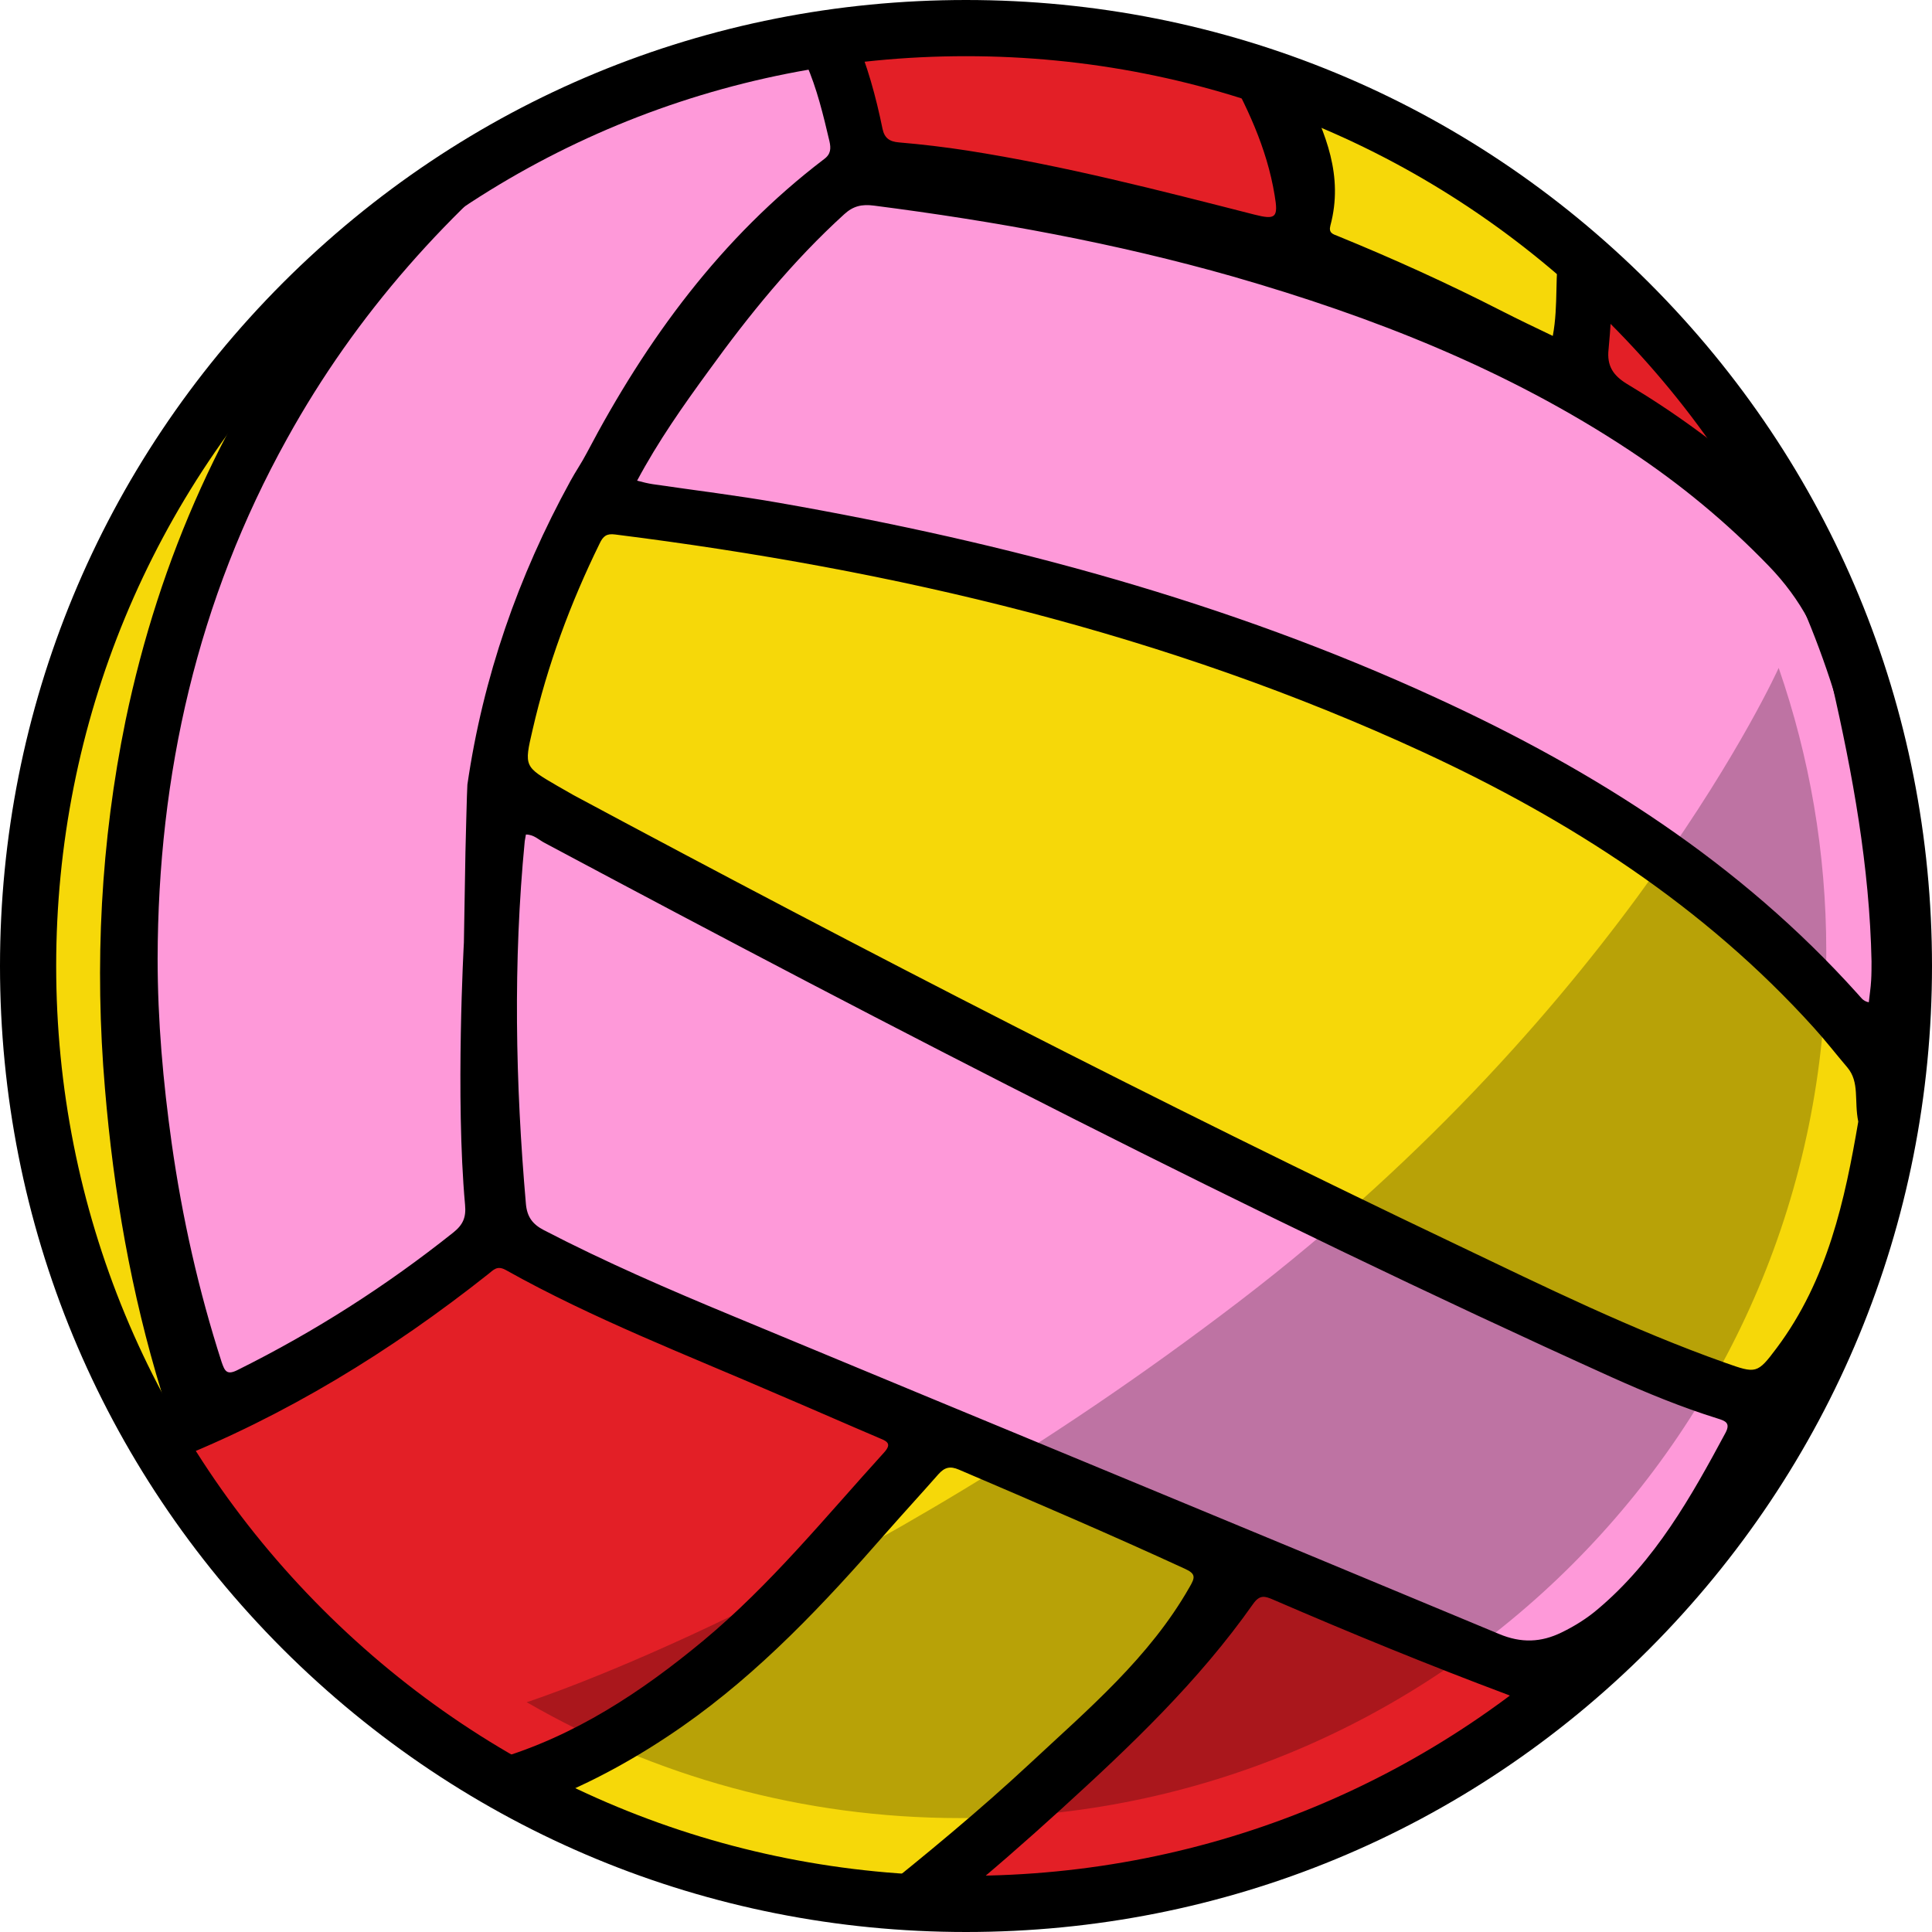
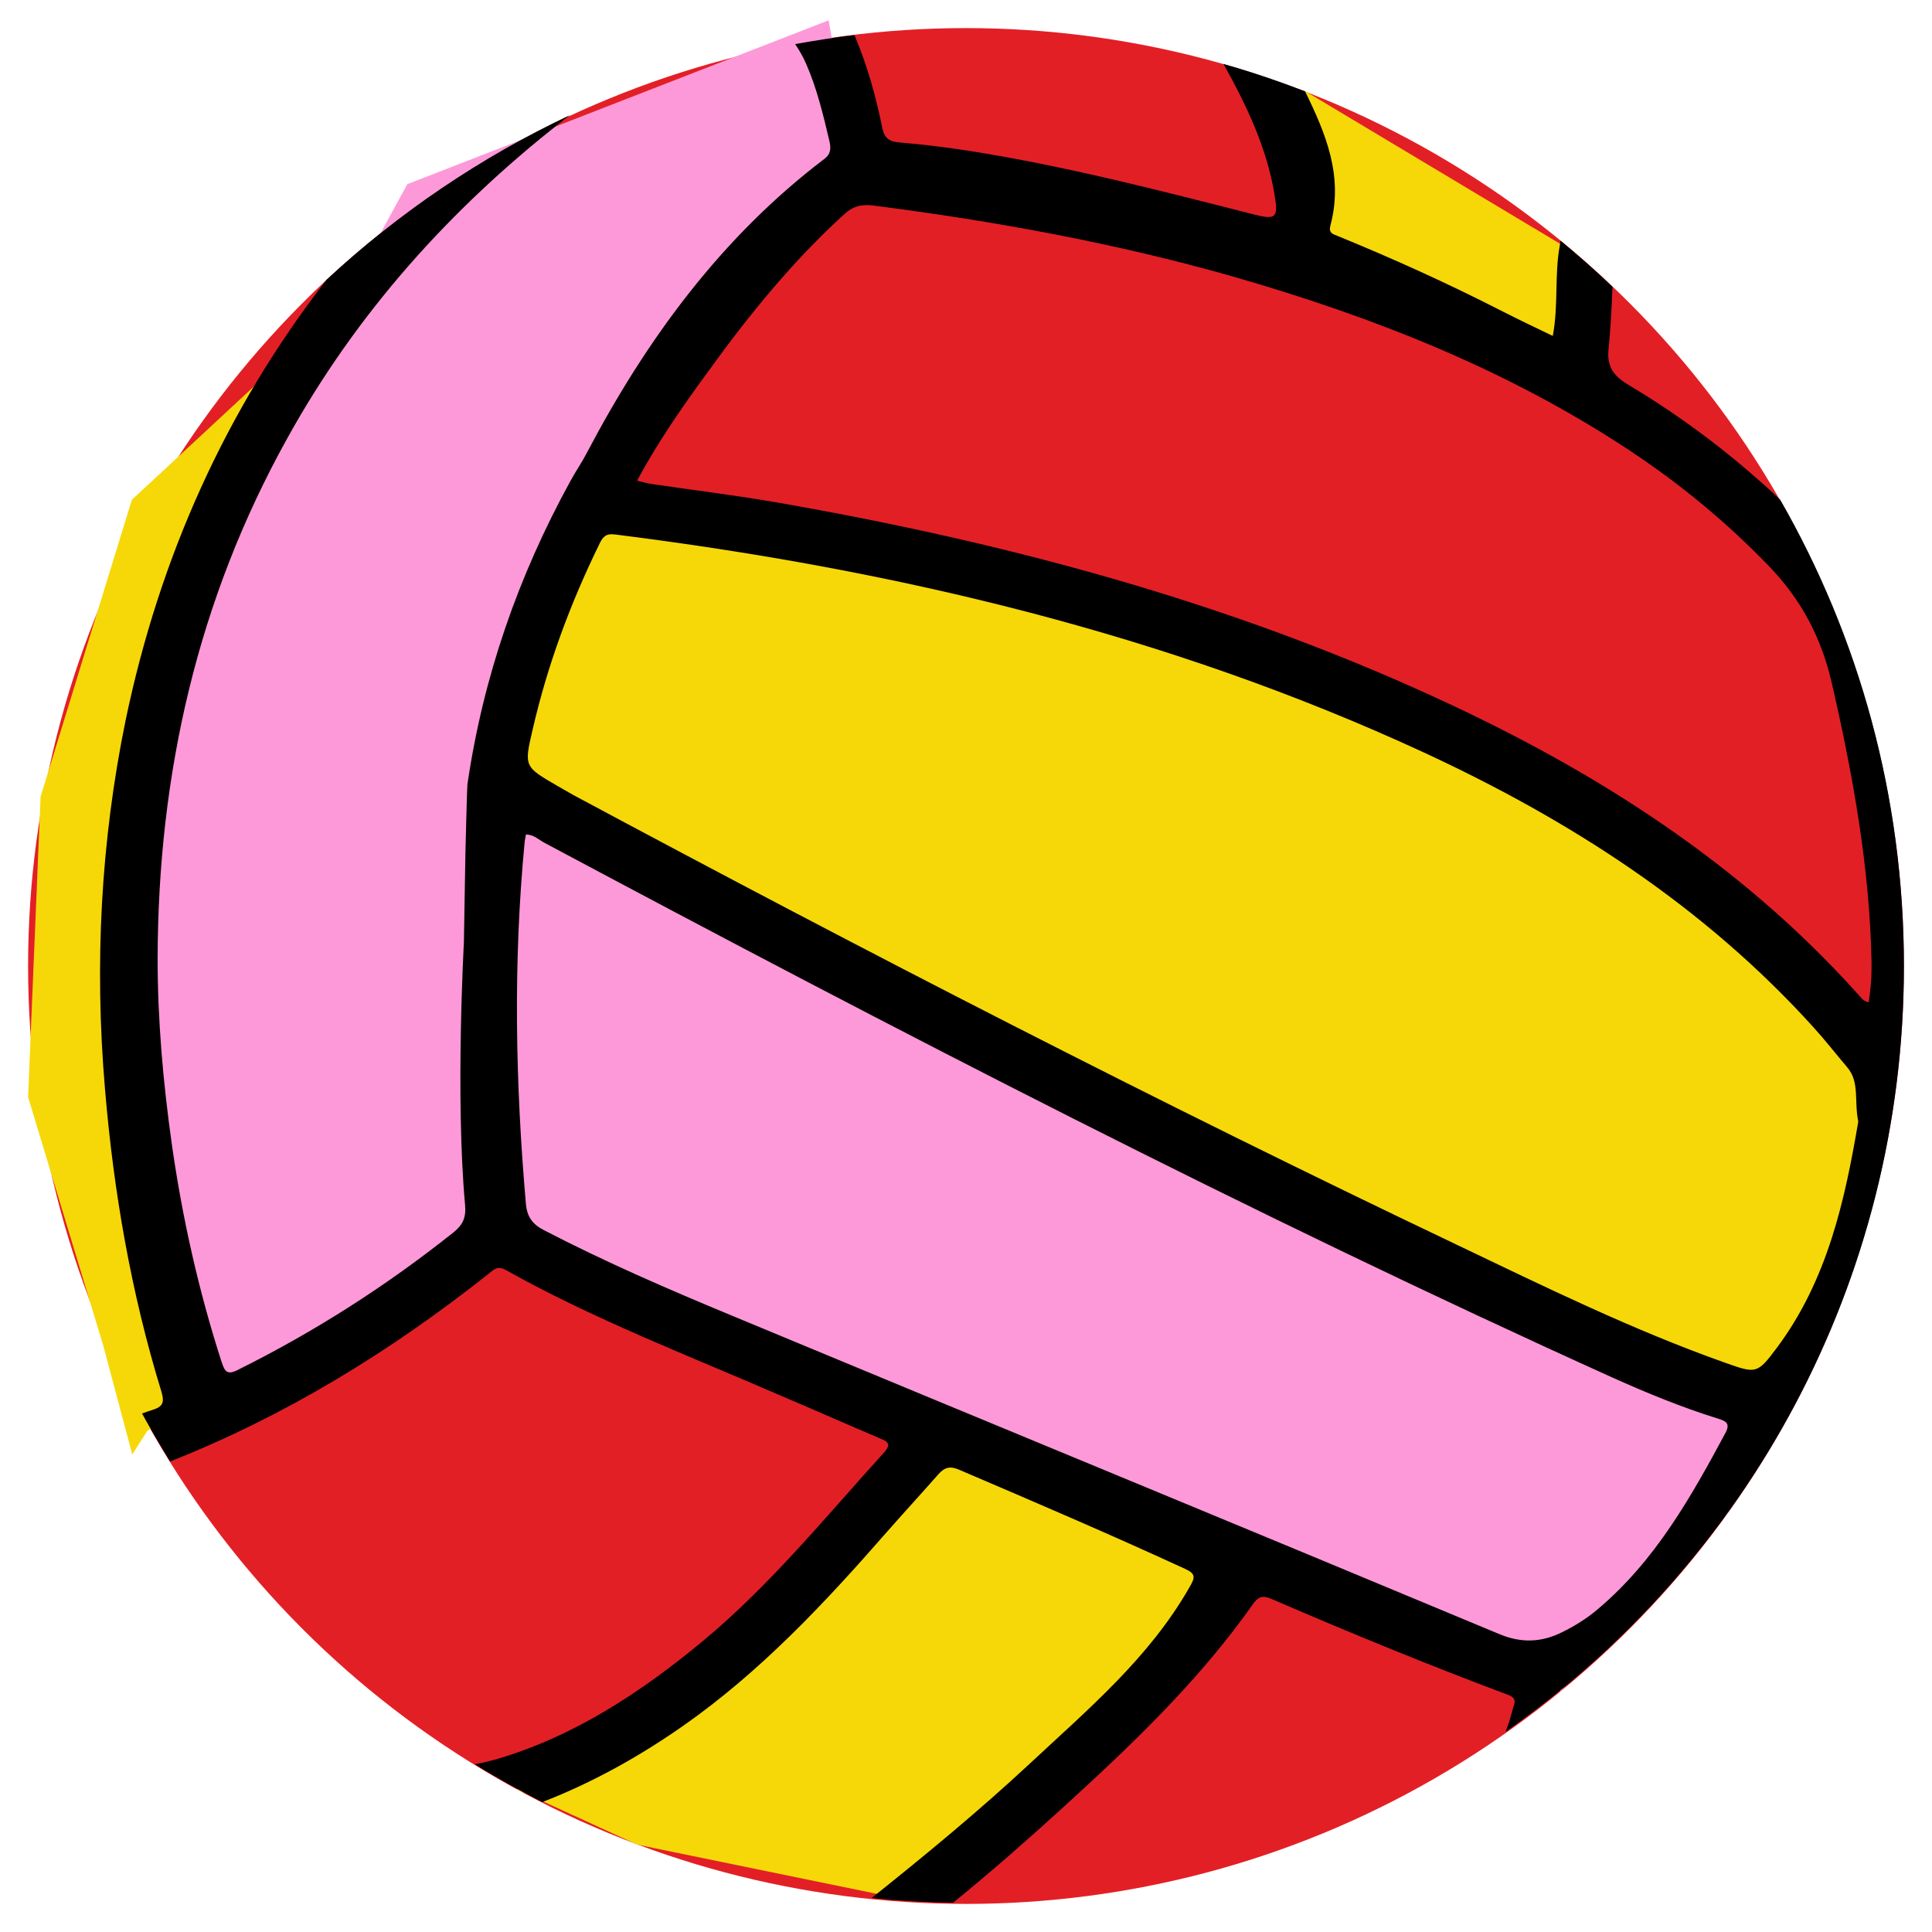
<svg xmlns="http://www.w3.org/2000/svg" fill="#000000" height="495.2" preserveAspectRatio="xMidYMid meet" version="1" viewBox="2.1 2.3 495.2 495.2" width="495.2" zoomAndPan="magnify">
  <g id="change1_1">
    <circle cx="249.7" cy="249.9" fill="#e31f26" r="240.4" />
  </g>
  <g fill="#f6d809" id="change2_1">
    <path d="M128.8 203.5L156.5 130.4 265.5 151.5 369.3 188.5 430.9 219.4 486.5 280.5 460.9 364.7 414.3 344.5 258.9 273.5z" fill="inherit" />
    <path d="M39.9,369l4-2c2.6-5.5,9.6-7.5,9.6-7.5l-17.6-83l6.7-87L84.8,85l-48.9,45.4l-23.4,76.1l-3.2,77l19.3,63.8 l7.4,27.8" fill="inherit" />
    <path d="M134.7 461L187.5 427.5 243.4 361.8 318.5 400 271.5 454.7 235.5 489.5 165.4 475.1 134.7 461" fill="inherit" />
    <path d="M336.6 67.5L336.7 25.7 406.5 67.5 406.5 96.5z" fill="inherit" />
  </g>
  <g fill="#fe99d9" id="change3_1">
-     <path d="M156.6 130.4L198 63 224.6 42.5 343.5 74 414.3 108.5 464.5 141.5 483.5 196.5 490.1 266.5 478.5 266.5 424.2 216 285.5 154.5z" fill="inherit" />
    <path d="M128.5 203.5L128.5 320.5 297.5 391 402.1 435.8 445 390.1 452.7 364.7z" fill="inherit" />
    <path d="M128.5 320.5L134.7 187.9 156.6 130.4 220.5 42.5 214.5 7.5 106.5 49.5 52.5 148.5 36.7 266.5 53.5 359.5 128.5 320.5" fill="inherit" />
  </g>
  <g>
    <g id="change4_3">
      <path d="M490.1,249.9c0-43.5-11.5-84.3-31.7-119.5c-1.9-1.8-3.7-3.5-5.7-5.2c-10.4-9.2-21.7-17.4-33.6-24.5 c-3.4-2.1-5.2-4.5-4.7-8.9c0.5-5.2,0.8-10.5,1-16c-4.3-4.1-8.7-8-13.3-11.8c-0.1,0.4-0.1,0.8-0.2,1.2c-1.4,7.5-0.3,15.3-1.8,23.2 c-4.6-2.2-9-4.3-13.3-6.5c-13.7-7-27.6-13.3-41.8-19.1c-1.3-0.5-2.4-0.8-1.9-2.7c3.4-12.7-1.2-23.6-6.5-34.4 c-6.8-2.6-13.8-5-20.9-7c5.9,10.6,11.1,21.4,13.1,33.6c1,5.8,0.3,6.4-5.2,5c-24.3-6.2-48.6-12.5-73.5-16.4 c-5.8-0.9-11.7-1.6-17.6-2.1c-2.4-0.2-3.7-1.1-4.2-3.5c-1.7-8.3-3.9-16.3-7.2-24c-5.1,0.6-10.2,1.4-15.2,2.3c1.1,1.6,2,3.2,2.8,5 c2.8,6.4,4.4,13.1,6,19.9c0.4,1.8,0.4,3.3-1.4,4.6c-26.4,20.1-45.5,46.2-60.8,75.3c-1.3,2.5-2.9,4.8-4.2,7.2 c-13.4,24.4-22.4,50.3-26.4,77.8c-0.1,0.6-0.5,17.3-0.5,17.3l-0.4,23.2c0,0-2.2,39.7,0.3,67.2c0.3,3.2-0.5,5.1-3,7.1 c-17.2,13.7-35.5,25.4-55.2,35.2c-2.9,1.5-3.4,0.3-4.2-2c-5.9-18.3-10.1-37-12.8-56.1c-2.2-15.7-3.6-31.4-3.6-47.3 c0.1-47.2,10.2-91.9,33.2-133.3c17.7-32,41.6-58.7,70.3-81.2c0.7-0.6,1.5-1.1,2.2-1.7C125.3,42.6,104.2,56.9,85.8,74 C59.9,107.4,43,145.2,34.3,186.9c-6.4,31.2-8,62.7-5.3,94.4c2.2,26.4,6.7,52.4,14.5,77.8c0.7,2.4,0.5,3.7-2.1,4.5 c-1,0.3-2,0.7-2.9,1c2.3,4.2,4.7,8.2,7.2,12.3c29.6-11.7,56.5-28.2,81.5-48c1.4-1.1,2.3-2.3,4.5-1.1c22.5,12.6,46.5,21.8,70,32 c8.7,3.7,17.3,7.5,26,11.2c2,0.8,2.9,1.5,1,3.6c-15,16.5-29.1,33.9-46.3,48.2c-15.9,13.2-33,24.5-53,30.4c-1.9,0.5-3.7,1-5.6,1.3 c5.6,3.5,11.4,6.7,17.3,9.7c12.9-5,24.7-11.6,35.9-19.4c19.9-13.9,36.4-31.5,52.3-49.7c4.4-5,8.9-9.9,13.3-14.9 c1.6-1.8,3-2.2,5.3-1.2c19.4,8.3,38.8,16.6,57.9,25.4c2.9,1.3,2.6,2.3,1.2,4.7c-10.3,18.1-26,31.3-40.9,45.2 c-13,12.1-26.7,23.4-40.6,34.5c6.9,0.7,13.9,1.1,20.9,1.2c9.7-7.9,18.7-15.8,27.6-23.9c17.8-16.2,35.3-32.8,49.3-52.7 c1.7-2.4,3-2,5.1-1.1c19.9,8.6,39.9,16.8,60.2,24.4c2.7,1,1.5,2.4,1.2,3.8c-0.5,2-1.1,3.9-1.8,5.7 C449.8,402.9,490.1,331.1,490.1,249.9z M183.7,97.4c10.4-14.4,21.6-28.2,34.8-40.2c2.3-2.1,4.5-2.6,7.6-2.2 c31.1,4,61.9,9.6,92.1,18.2c35.8,10.3,70.2,23.8,101.5,44.5c13,8.6,24.9,18.4,35.8,29.7c8.2,8.5,13.4,18.2,16.1,29.9 c5.4,23.5,9.7,47.2,10.2,71.4c0,1.6,0,3.3-0.1,4.9c-0.1,1.9-0.4,3.7-0.6,5.6c-1.6-0.3-2.1-1.4-2.9-2.2 c-30.1-33.5-67.2-57.1-107.7-75.7c-53.8-24.8-110.4-39.9-168.6-50.1c-10.8-1.9-21.6-3.2-32.5-4.8c-1.3-0.2-2.5-0.5-4-0.9 C170.8,115.4,177.2,106.3,183.7,97.4z M138.6,189.4c3.8-16.6,9.7-32.5,17.2-47.8c0.9-1.9,1.8-2.6,4-2.3 c71.6,9,141.3,25.4,207.1,55.8c37.6,17.4,72,39.5,100.1,70.6c3,3.3,5.7,6.8,8.6,10.2c3.2,3.8,1.7,8.5,2.8,13.9 c-3.4,19.9-7.8,40.5-20.9,58c-5,6.7-5.3,6.6-13.2,3.8c-23.7-8.4-46.3-19.5-68.9-30.3c-76.4-36.4-151.7-75.2-226.3-115.2 c-1.4-0.8-2.8-1.6-4.2-2.4C136.5,198.8,136.4,198.8,138.6,189.4z M411.7,414.7c-2.8,2.4-6,4.4-9.3,6c-5.3,2.6-10.4,2.8-16.1,0.4 c-65.4-27.3-131-54.3-196.4-81.5c-16.4-6.8-32.6-13.8-48.4-22c-2.9-1.5-4.3-3.4-4.6-6.7c-2.7-31-3.3-62-0.3-93 c0.1-0.6,0.2-1.1,0.3-1.7c2.1,0,3.3,1.4,4.9,2.2c89.9,48,180.5,94.9,273.4,136.9c8.9,4,17.9,7.7,27.2,10.6c1.9,0.6,3.3,1.1,2,3.6 C435.6,385.9,426.4,402.3,411.7,414.7z" fill="inherit" />
    </g>
  </g>
  <g id="change4_1">
-     <path d="M137.1,438.6c32.7,18.9,70.6,29.7,111,29.7c122.6,0,222.1-99.4,222.1-222.1c0-25.5-4.3-49.9-12.2-72.7 c0,0-38.9,86.4-138.3,162.4S137.1,438.6,137.1,438.6z" fill="inherit" opacity="0.25" />
-   </g>
+     </g>
  <g>
    <g id="change4_2">
-       <path d="M249.7,497.5c-66.1,0-128.3-25.8-175.1-72.5C27.8,378.2,2.1,316,2.1,249.9c0-66.1,25.8-128.3,72.5-175.1 C121.4,28,183.5,2.3,249.7,2.3C315.8,2.3,378,28,424.8,74.8c46.8,46.8,72.5,108.9,72.5,175.1c0,66.1-25.8,128.3-72.5,175.1 S315.8,497.5,249.7,497.5z M249.7,16.7c-62.3,0-120.9,24.3-164.9,68.3S16.5,187.6,16.5,249.9c0,62.3,24.3,120.9,68.3,164.9 c44,44,102.6,68.3,164.9,68.3c62.3,0,120.9-24.3,164.9-68.3c44-44,68.3-102.6,68.3-164.9c0-62.3-24.3-120.9-68.3-164.9 C370.5,40.9,312,16.7,249.7,16.7z" fill="inherit" />
-     </g>
+       </g>
  </g>
</svg>